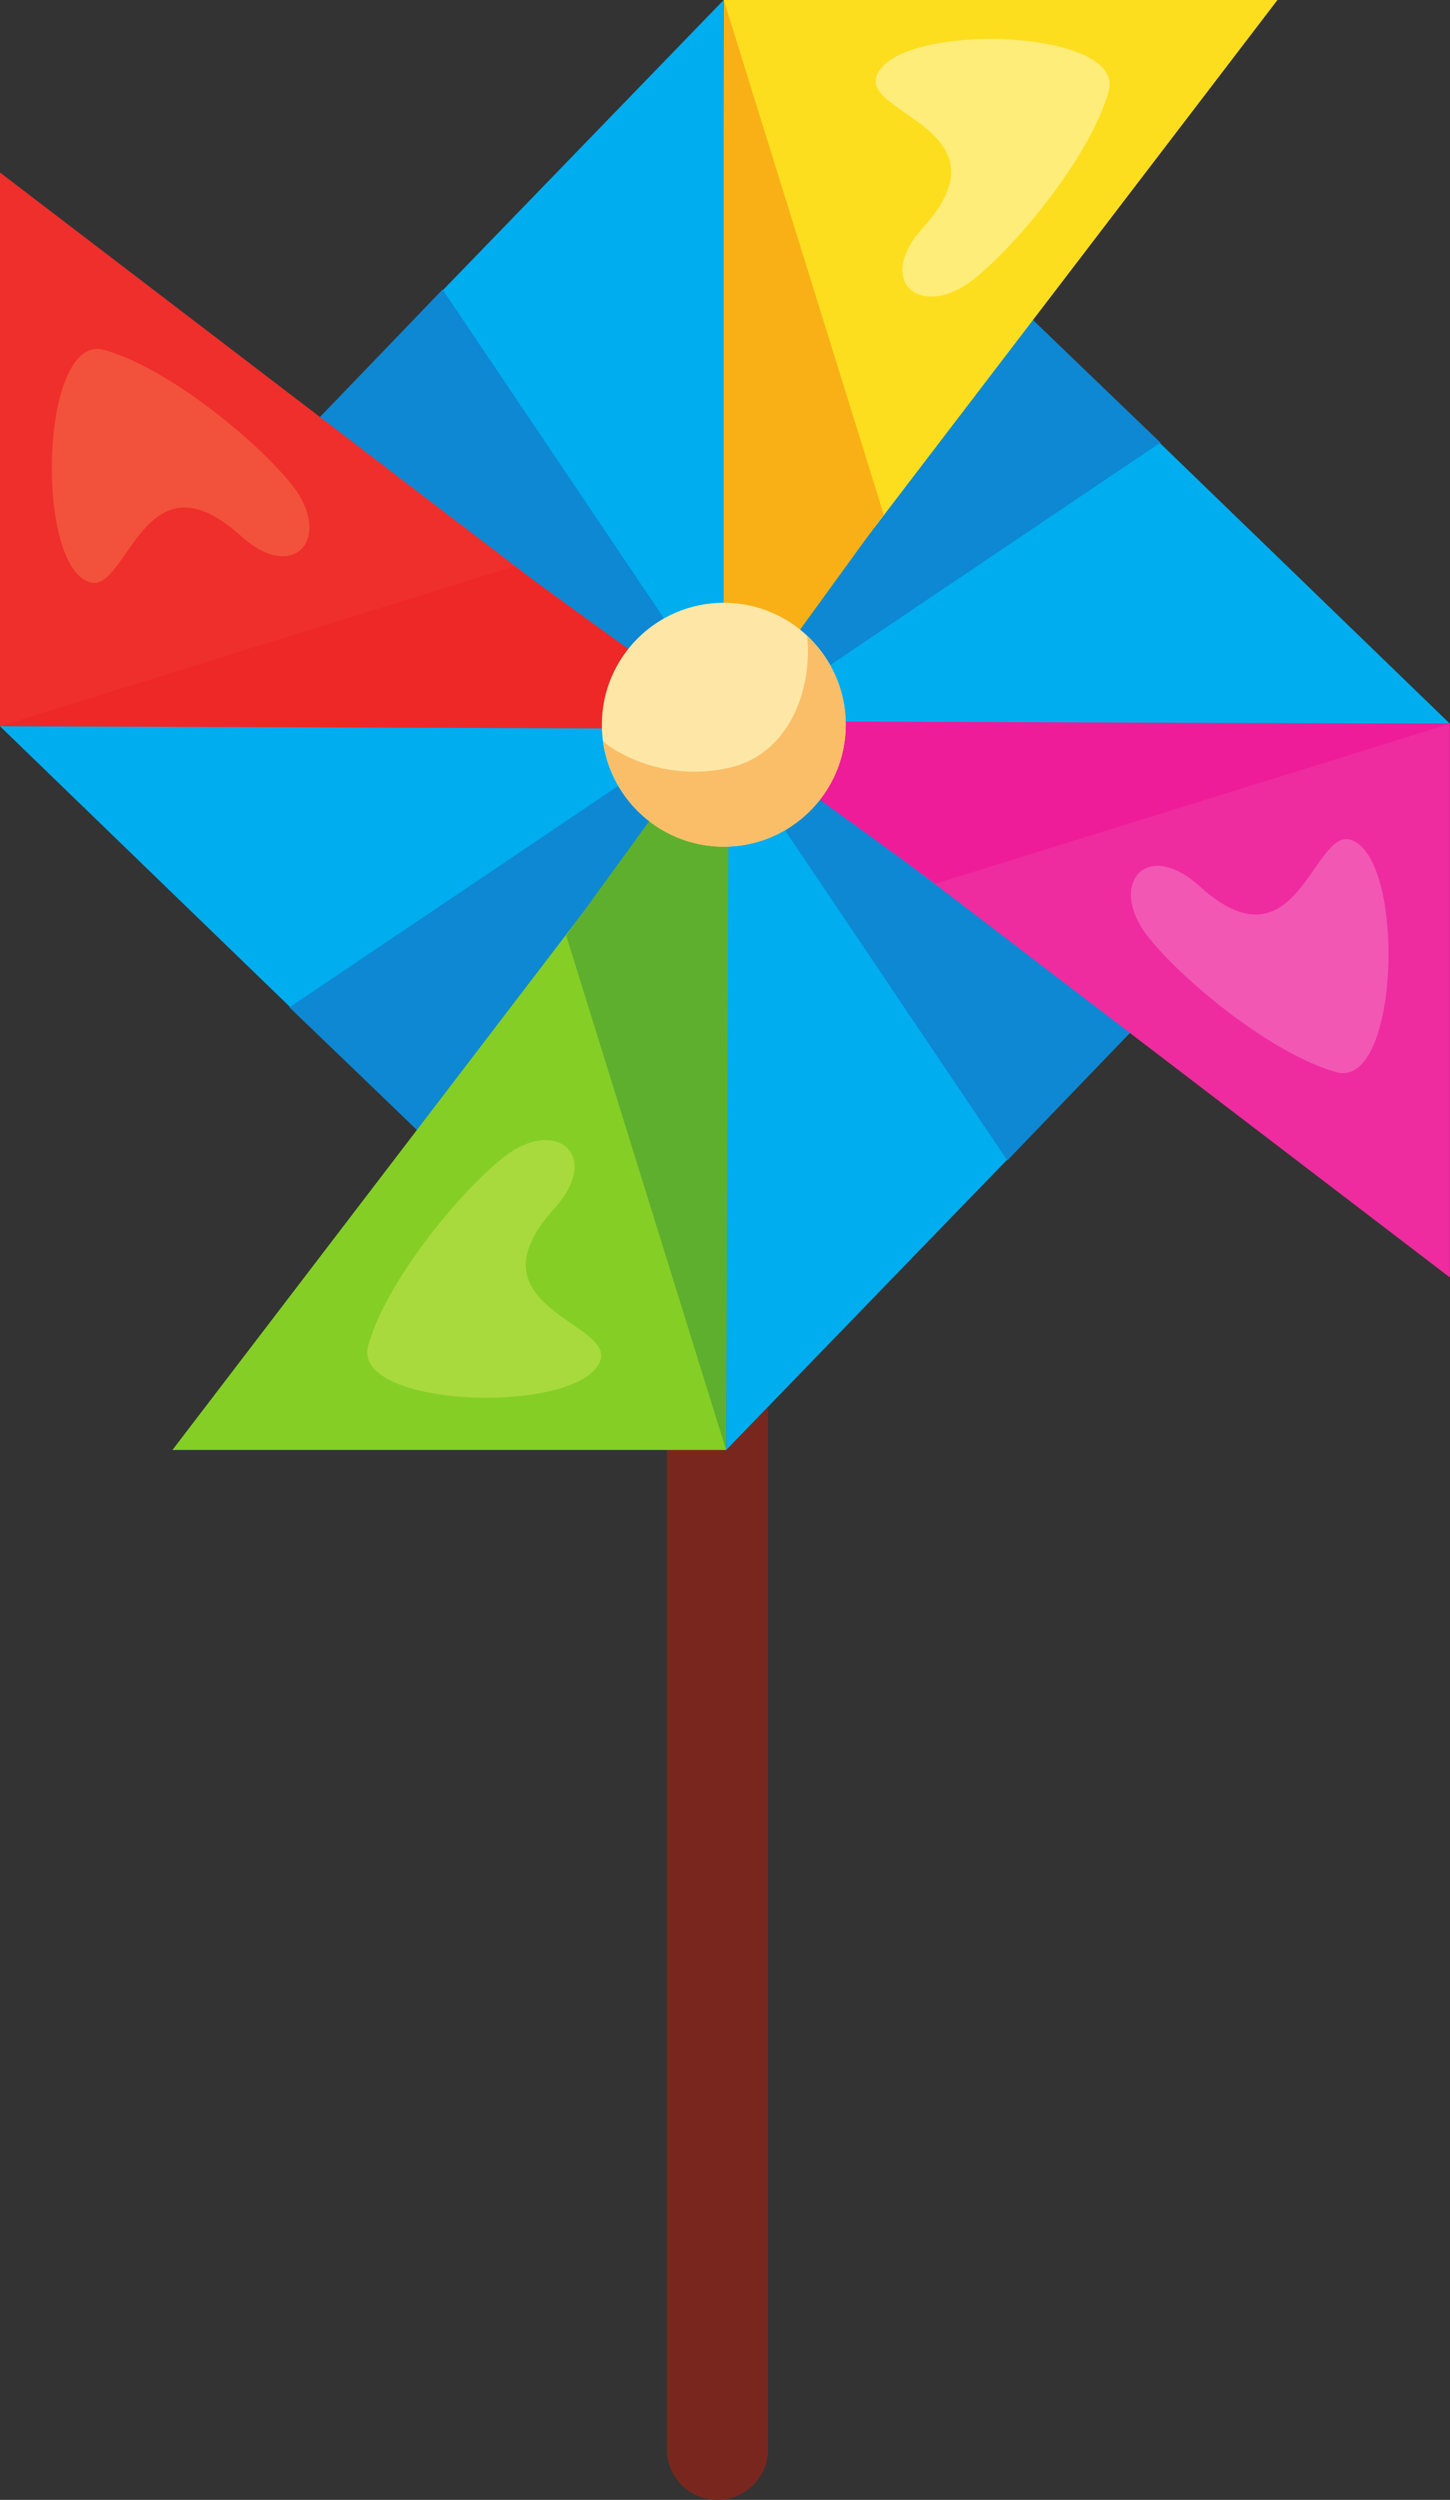
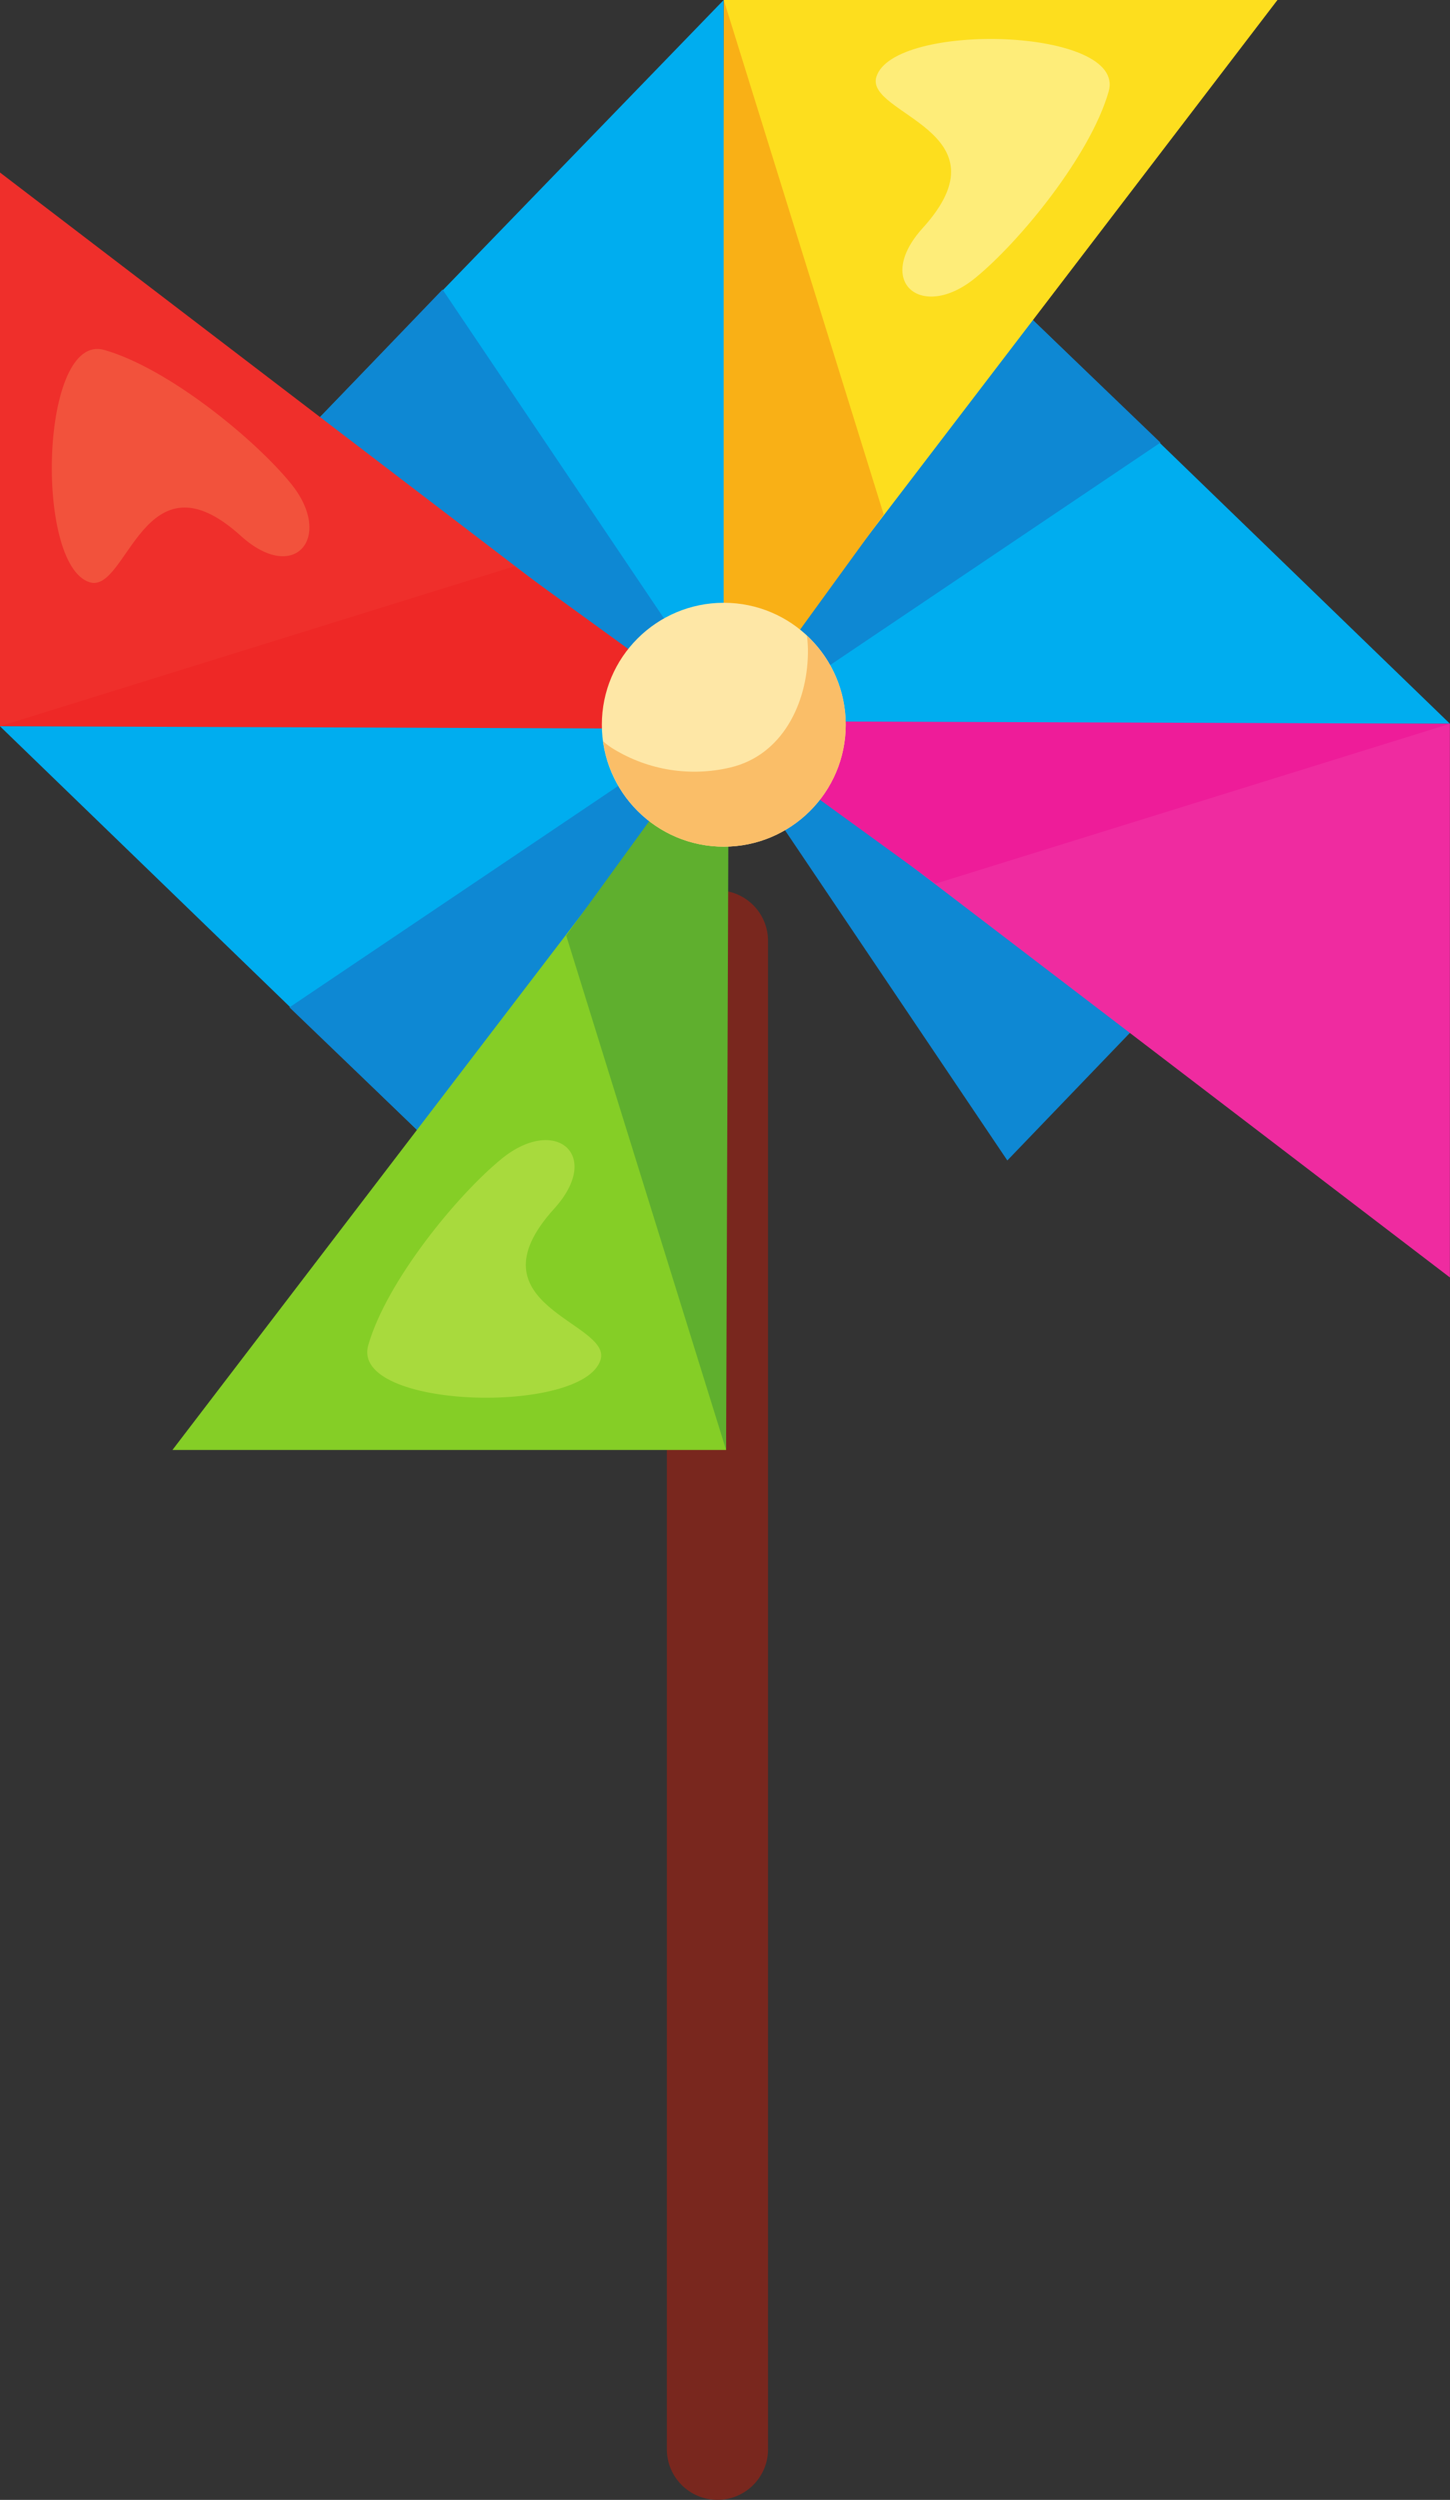
<svg xmlns="http://www.w3.org/2000/svg" height="1704.6" preserveAspectRatio="xMidYMid meet" version="1.0" viewBox="566.3 219.5 988.8 1704.6" width="988.8" zoomAndPan="magnify">
  <rect x="566.3" y="219.5" width="988.8" height="1704.6" fill="#333333" stroke="none" />
  <g>
    <g>
      <path d="M 1090.051 1889.59 C 1090.051 1908.641 1074.602 1924.09 1055.551 1924.09 C 1036.5 1924.09 1021.051 1908.641 1021.051 1889.59 L 1021.051 861.09 C 1021.051 842.039 1036.5 826.59 1055.551 826.59 C 1074.602 826.59 1090.051 842.039 1090.051 861.09 L 1090.051 1889.59" fill="#79271e" />
    </g>
    <g>
      <path d="M 1060.883 712.992 L 1555.047 712.992 L 1268.887 436.027 L 1060.883 712.992" fill="#00adef" />
    </g>
    <g>
      <path d="M 1058.004 723.086 L 1357.645 521.309 L 1268.887 436.027 L 1058.832 694.332 L 1058.004 723.086" fill="#0e88d3" />
    </g>
    <g>
      <path d="M 1059.871 713.668 L 1437.43 219.512 L 1059.871 219.512 L 1059.871 713.668" fill="#fdde1e" />
    </g>
    <g>
      <path d="M 1058.012 723.078 L 1168.91 570.281 L 1059.871 219.512 L 1058.012 723.078" fill="#f9b016" />
    </g>
    <g>
-       <path d="M 1061.539 714.02 L 1061.539 1208.199 L 1338.512 922.031 Z M 1061.539 714.02" fill="#00adef" />
-     </g>
+       </g>
    <g>
      <path d="M 1051.461 711.148 L 1253.23 1010.789 L 1338.512 922.031 L 1080.211 711.969 L 1051.461 711.148" fill="#0e88d3" />
    </g>
    <g>
      <path d="M 1060.859 713.02 L 1555.031 1090.57 L 1555.031 713.02 Z M 1060.859 713.02" fill="#ef2ba0" />
    </g>
    <g>
      <path d="M 1051.461 711.148 L 1204.262 822.051 L 1555.031 713.02 Z M 1051.461 711.148" fill="#ee1c99" />
    </g>
    <g>
      <path d="M 1060.441 714.711 L 566.273 714.711 L 852.438 991.68 Z M 1060.441 714.711" fill="#00adef" />
    </g>
    <g>
      <path d="M 1063.309 704.621 L 763.68 906.398 L 852.438 991.68 L 1062.488 733.379 L 1063.309 704.621" fill="#0e88d3" />
    </g>
    <g>
      <path d="M 1061.449 714.031 L 683.891 1208.199 L 1061.449 1208.199 Z M 1061.449 714.031" fill="#85ce26" />
    </g>
    <g>
      <path d="M 1063.309 704.621 L 952.414 857.422 L 1061.449 1208.199 Z M 1063.309 704.621" fill="#5faf2e" />
    </g>
    <g>
      <path d="M 1059.781 713.68 L 1059.781 219.512 L 782.809 505.68 L 1059.781 713.68" fill="#00adef" />
    </g>
    <g>
      <path d="M 1069.859 716.555 L 868.086 416.922 L 782.809 505.68 L 1041.109 715.73 L 1069.859 716.555" fill="#0e88d3" />
    </g>
    <g>
      <path d="M 1060.461 714.691 L 566.293 337.133 L 566.293 714.691 L 1060.461 714.691" fill="#ef2f2b" />
    </g>
    <g>
      <path d="M 1069.859 716.559 L 917.066 605.66 L 566.293 714.691 Z M 1069.859 716.559" fill="#ee2826" />
    </g>
    <g>
      <path d="M 1143.031 713.68 C 1143.031 759.602 1105.801 796.828 1059.871 796.828 C 1013.941 796.828 976.715 759.602 976.715 713.68 C 976.715 667.75 1013.941 630.52 1059.871 630.52 C 1105.801 630.52 1143.031 667.75 1143.031 713.68" fill="#fee7a6" />
    </g>
    <g>
      <path d="M 1116.602 652.988 C 1117.09 657.012 1117.32 661.109 1117.25 665.289 C 1116.691 698.949 1099.941 734.441 1064.32 742.84 C 1037.148 749.25 1008.77 744.828 984.84 730.32 C 982.133 728.68 979.715 726.891 977.574 724.988 C 983.105 765.551 1017.789 796.828 1059.871 796.828 C 1105.801 796.828 1143.031 759.602 1143.031 713.68 C 1143.031 689.699 1132.82 668.16 1116.602 652.988" fill="#fabe68" />
    </g>
    <g>
      <path d="M 1231.285 409.09 C 1261.598 384.395 1309.863 325.531 1322.34 281.875 C 1334.801 238.219 1175.699 234.004 1163.934 271.891 C 1155.934 297.641 1255.598 308.691 1195.531 375 C 1162.172 411.812 1194.961 438.684 1231.285 409.09" fill="#feed79" />
    </g>
    <g>
-       <path d="M 1350.16 859.5 C 1374.859 889.828 1433.719 938.078 1477.379 950.559 C 1521.031 963.031 1525.238 803.93 1487.352 792.148 C 1461.609 784.148 1450.559 883.828 1384.25 823.75 C 1347.441 790.41 1320.57 823.18 1350.16 859.5" fill="#f257b3" />
-     </g>
+       </g>
    <g>
      <path d="M 908.473 1009.57 C 878.152 1034.27 829.898 1093.129 817.426 1136.789 C 804.953 1180.441 964.051 1184.648 975.824 1146.762 C 983.824 1121.02 884.152 1109.969 944.227 1043.66 C 977.574 1006.84 944.797 979.969 908.473 1009.57" fill="#a8da3d" />
    </g>
    <g>
      <path d="M 764.652 549.18 C 739.949 518.863 681.086 470.609 637.434 458.133 C 593.777 445.66 589.562 604.758 627.453 616.531 C 653.199 624.535 664.25 524.859 730.562 584.93 C 767.371 618.281 794.242 585.504 764.652 549.18" fill="#f2523c" />
    </g>
  </g>
</svg>